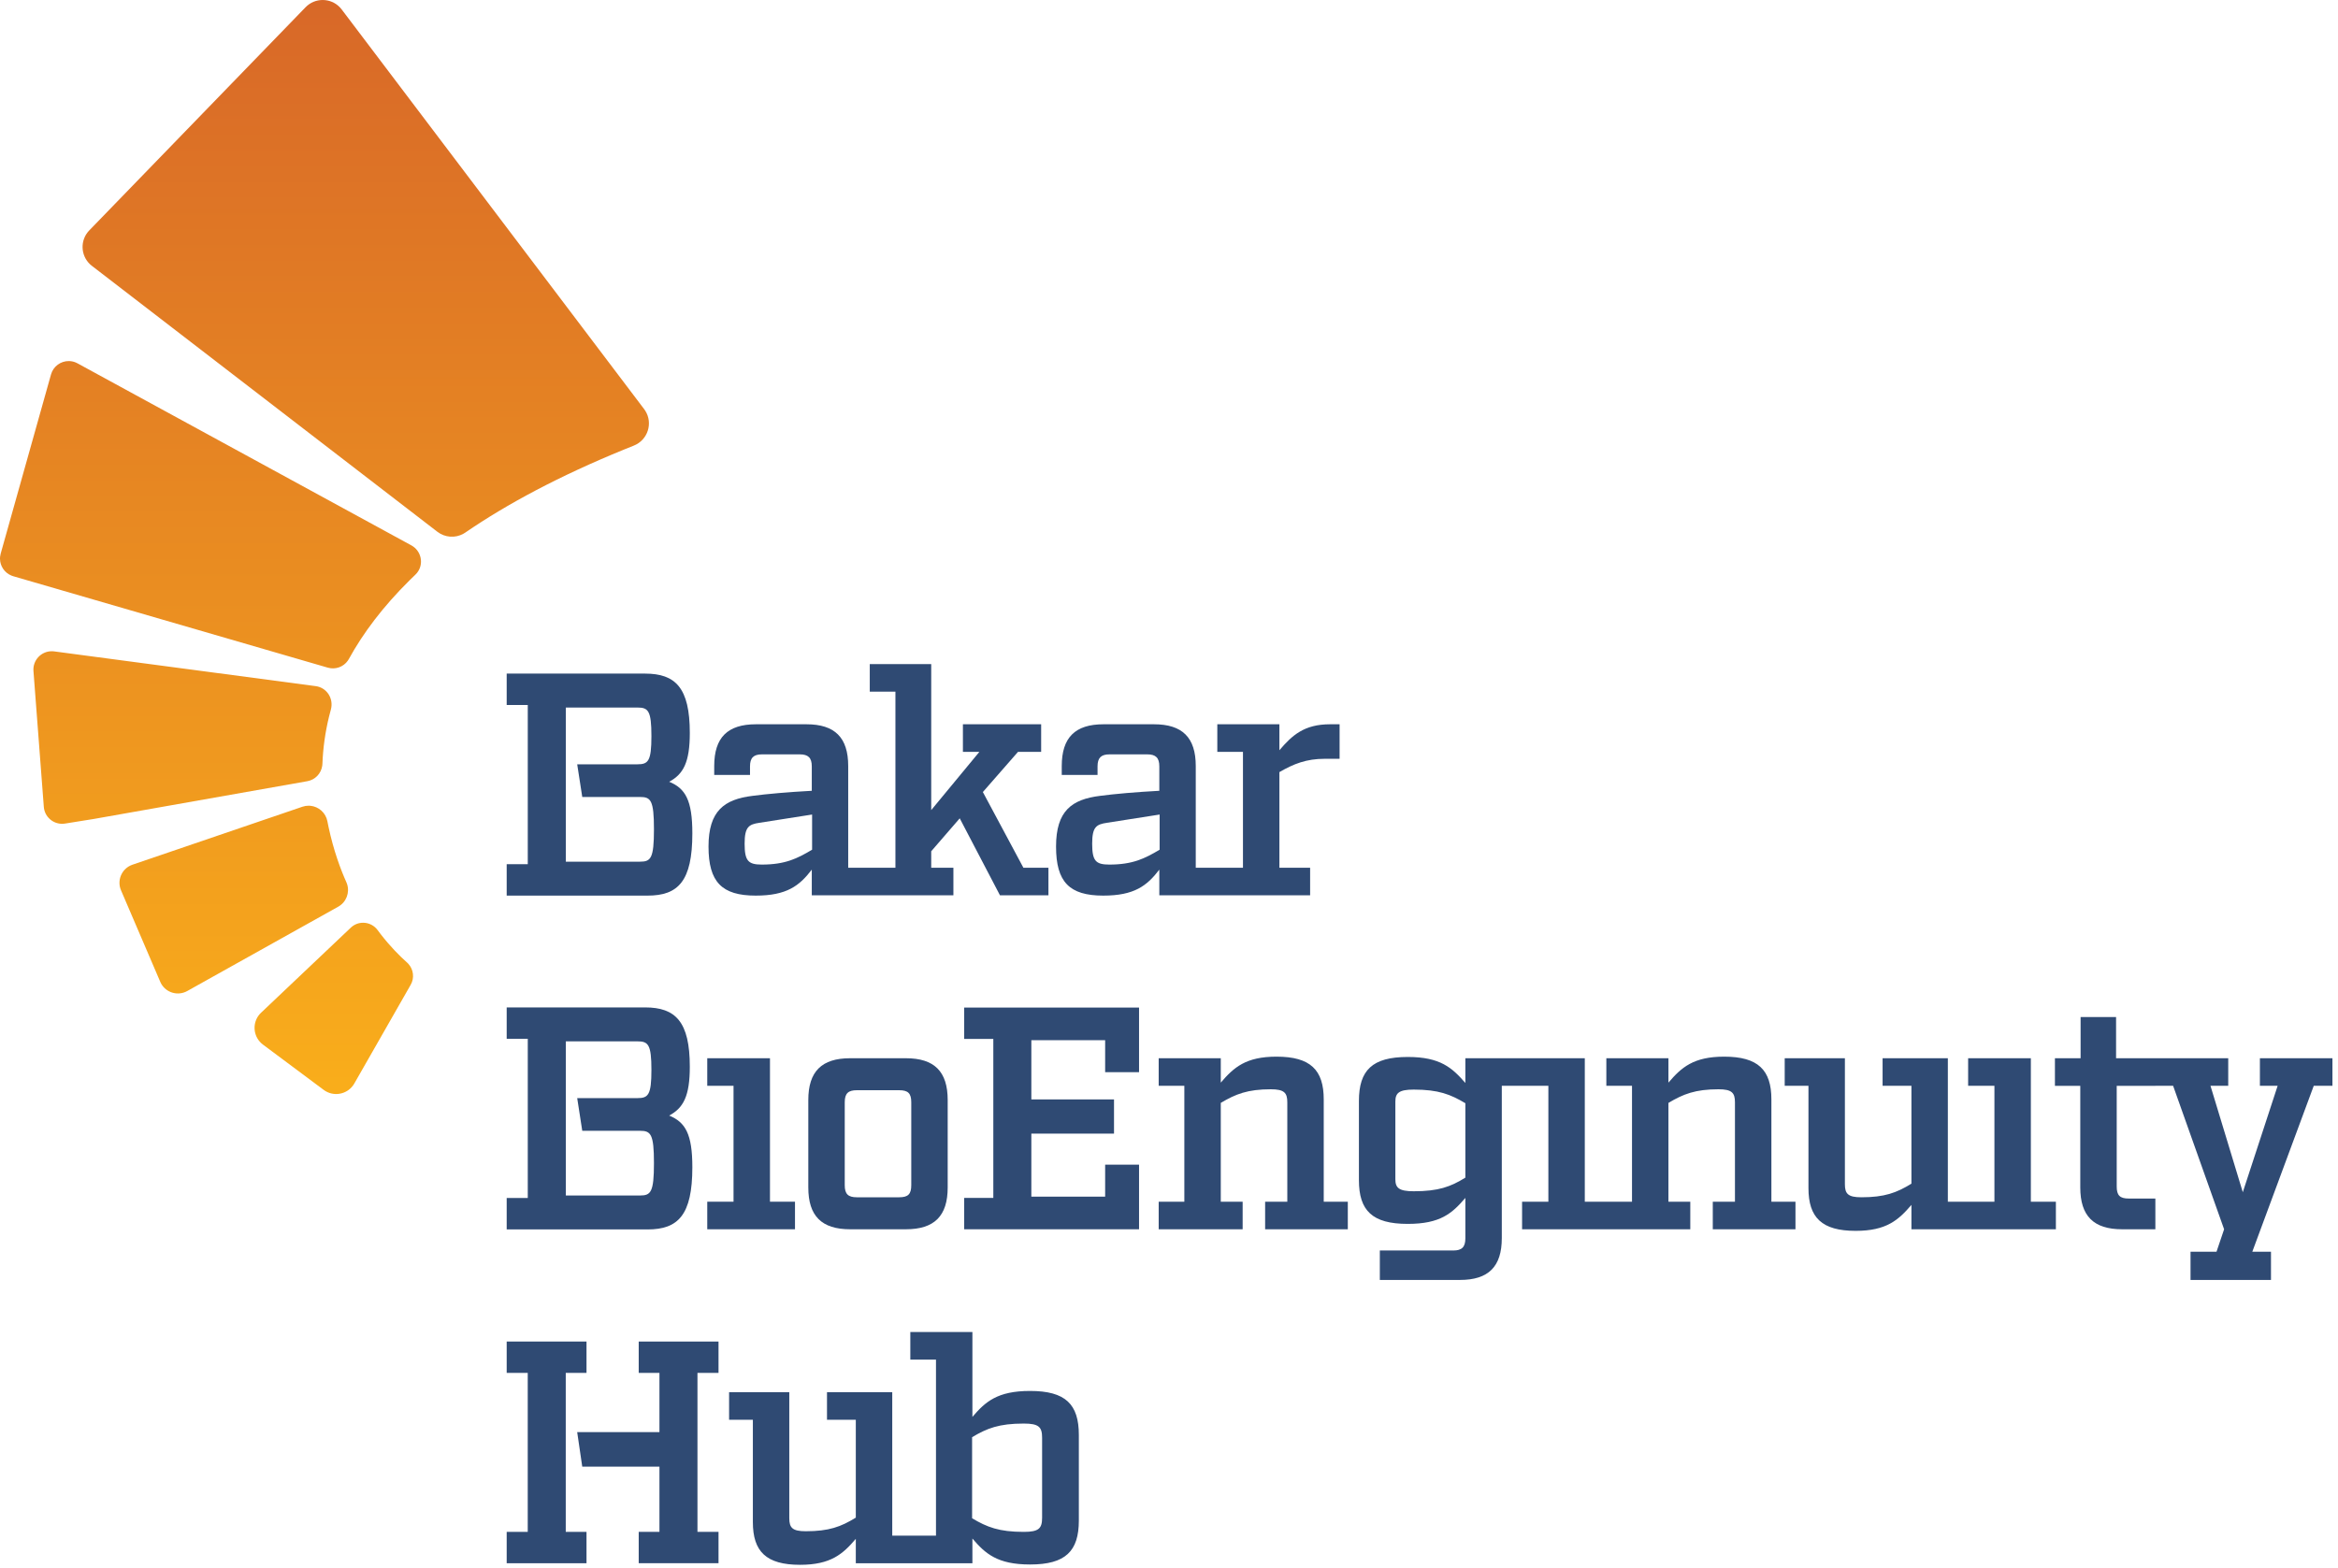
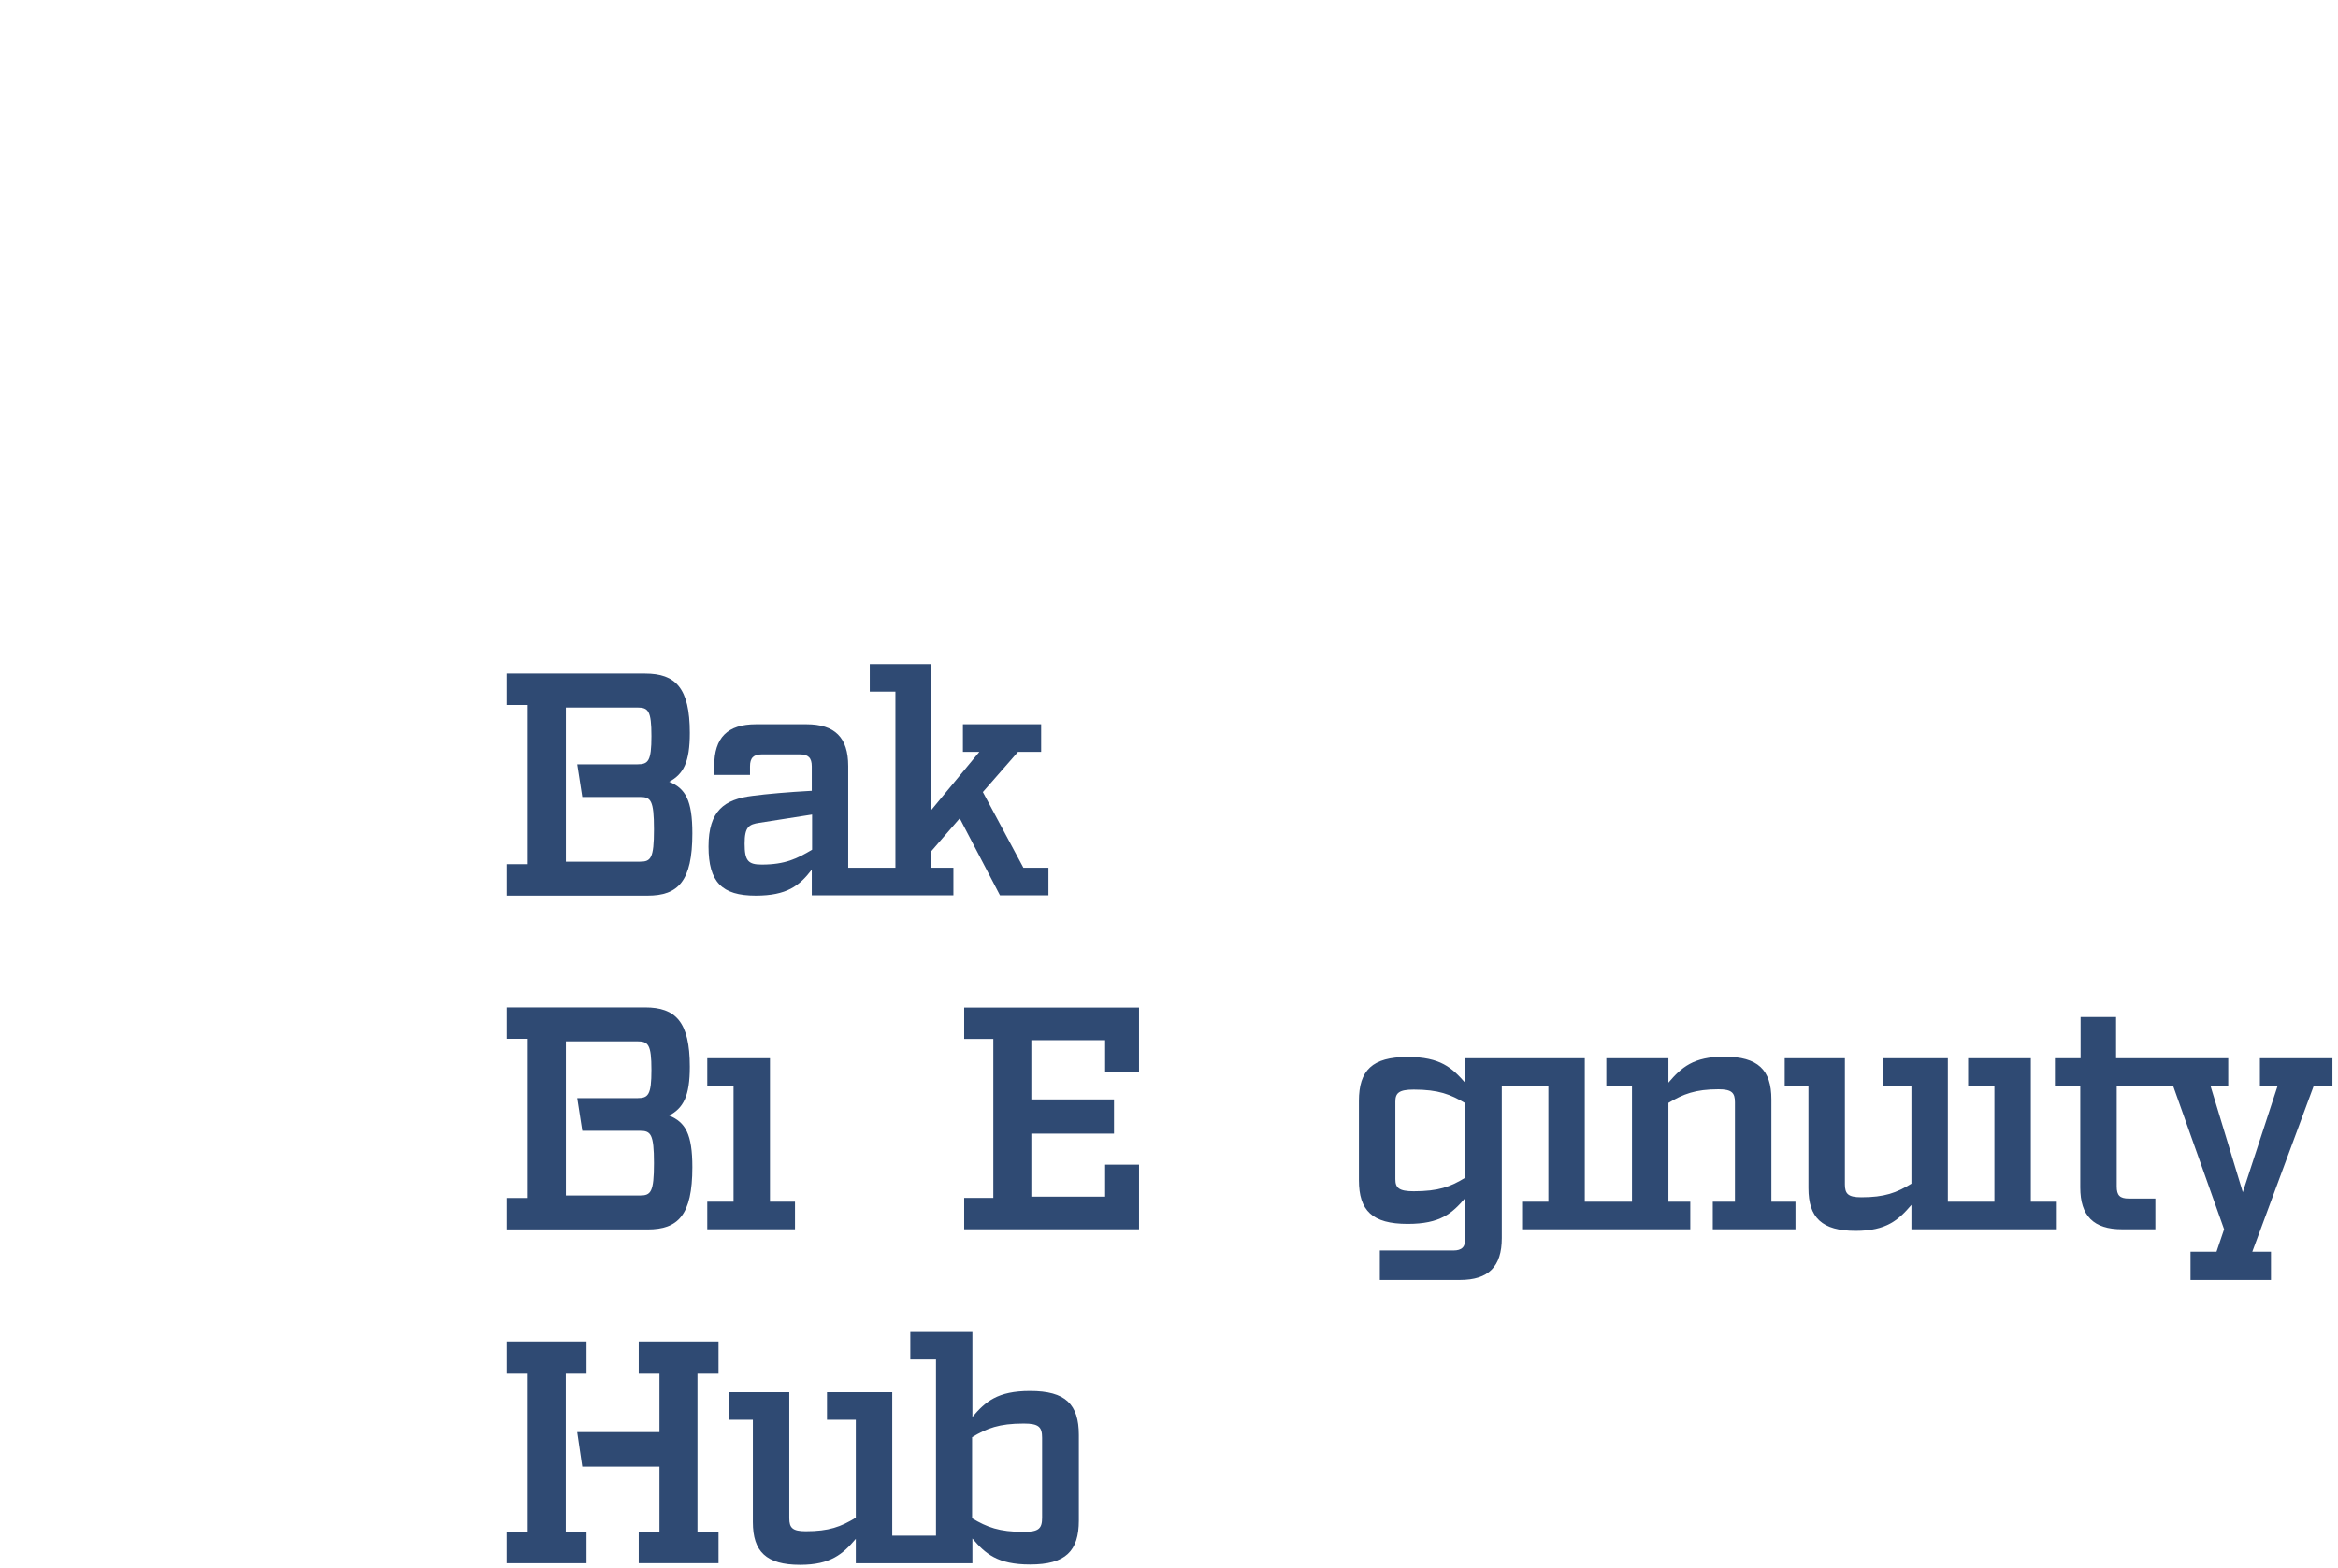
<svg xmlns="http://www.w3.org/2000/svg" width="164px" height="110px" viewBox="0 0 164 110" version="1.1">
  <title>Group 37</title>
  <defs>
    <linearGradient x1="50%" y1="0%" x2="50%" y2="99.008%" id="linearGradient-1">
      <stop stop-color="#D86828" offset="0%" />
      <stop stop-color="#F9AD1B" offset="100%" />
    </linearGradient>
  </defs>
  <g id="Page-1" stroke="none" stroke-width="1" fill="none" fill-rule="evenodd">
    <g id="Landing-V2" transform="translate(-45, -30)">
      <g id="Group-37" transform="translate(45, 30)">
-         <path d="M25.469,64.74 L25.613,64.748 C25.947,64.787 26.267,64.957 26.485,65.252 L26.485,65.252 L26.693,65.528 C27.387,66.425 28.052,67.086 28.542,67.521 L28.542,67.521 L28.64,67.617 C29.006,68.018 29.083,68.612 28.809,69.092 L28.809,69.092 L24.853,76.019 L24.775,76.141 C24.305,76.804 23.37,76.963 22.704,76.466 L22.704,76.466 L18.445,73.289 L18.33,73.193 C17.712,72.627 17.69,71.642 18.314,71.051 L18.314,71.051 L24.609,65.083 C24.853,64.852 25.161,64.74 25.469,64.74 L25.469,64.74 Z M21.647,56.528 L21.77,56.534 C22.344,56.588 22.848,57.013 22.965,57.621 L22.965,57.621 L23.04,57.993 C23.402,59.702 23.909,61.034 24.294,61.892 L24.294,61.892 L24.344,62.02 C24.546,62.626 24.292,63.297 23.723,63.615 L23.723,63.615 L13.882,69.112 L13.134,69.531 L13.009,69.592 C12.335,69.883 11.538,69.577 11.242,68.887 L11.242,68.887 L8.491,62.47 L8.443,62.342 C8.226,61.655 8.594,60.906 9.291,60.668 L9.291,60.668 L21.215,56.6 C21.358,56.551 21.504,56.528 21.647,56.528 L21.647,56.528 Z M3.628,45.691 L3.714,45.694 L3.714,45.694 L3.801,45.702 L22.145,48.139 L22.273,48.162 C22.983,48.33 23.408,49.063 23.209,49.785 L23.209,49.785 L23.082,50.271 C22.805,51.404 22.657,52.512 22.616,53.59 L22.616,53.59 L22.605,53.718 C22.529,54.266 22.112,54.711 21.557,54.809 L21.557,54.809 L6.576,57.459 L4.559,57.782 L4.428,57.796 C3.737,57.836 3.126,57.314 3.073,56.608 L3.073,56.608 L2.347,47.076 C2.29,46.319 2.893,45.691 3.628,45.691 L3.628,45.691 Z M4.819,25.332 L4.943,25.338 C5.11,25.355 5.276,25.404 5.434,25.491 L5.434,25.491 L28.857,38.265 L28.972,38.336 C29.631,38.788 29.733,39.75 29.139,40.317 L29.139,40.317 L28.731,40.713 C26.863,42.561 25.474,44.41 24.473,46.232 L24.473,46.232 L24.401,46.348 C24.09,46.795 23.525,46.997 22.992,46.842 L22.992,46.842 L2.406,40.857 L0.929,40.428 L0.804,40.384 C0.319,40.188 0.007,39.719 -2.54611147e-14,39.211 L-2.54611147e-14,39.211 L-2.54611147e-14,39.174 L0.006,39.064 C0.014,38.99 0.028,38.917 0.048,38.843 L0.048,38.843 L3.578,26.272 C3.741,25.693 4.265,25.332 4.819,25.332 L4.819,25.332 Z M22.634,3.53495011e-13 L22.801,0.008 C23.245,0.052 23.672,0.273 23.967,0.662 L23.967,0.662 L45.182,28.701 L45.263,28.818 C45.817,29.692 45.442,30.873 44.458,31.264 L44.458,31.264 L43.773,31.54 C39.246,33.389 35.58,35.348 32.639,37.365 L32.639,37.365 L32.508,37.446 C31.931,37.768 31.212,37.719 30.68,37.309 L30.68,37.309 L6.444,18.651 L6.325,18.551 C5.646,17.921 5.605,16.843 6.263,16.164 L6.263,16.164 L21.434,0.508 C21.765,0.167 22.2,3.53495011e-13 22.634,3.53495011e-13 L22.634,3.53495011e-13 Z" id="Combined-Shape" fill="url(#linearGradient-1)" />
        <path d="M56.965,57.148 L56.965,59.615 C55.921,60.237 55.076,60.659 53.432,60.659 C52.477,60.659 52.232,60.392 52.232,59.192 C52.232,58.015 52.521,57.837 53.277,57.726 L56.965,57.148 Z M52.787,55.837 C50.81,56.081 49.699,56.881 49.699,59.393 C49.699,61.881 50.632,62.836 53.01,62.836 C55.188,62.836 56.076,62.148 56.943,61.014 L56.943,62.814 L61.01,62.814 L61.188,62.814 L66.877,62.814 L66.877,60.881 L65.321,60.881 L65.321,59.725 L67.321,57.414 L70.143,62.814 L73.543,62.814 L73.543,60.881 L71.787,60.881 L68.943,55.57 L71.41,52.749 L73.032,52.749 L73.032,50.815 L67.544,50.815 L67.544,52.749 L68.699,52.749 L65.321,56.837 L65.321,46.593 L61.01,46.593 L61.01,48.526 L62.81,48.526 L62.81,60.881 L61.188,60.881 L61.01,60.881 L59.498,60.881 L59.498,53.748 C59.498,51.749 58.565,50.815 56.565,50.815 L53.032,50.815 C51.032,50.815 50.099,51.749 50.099,53.748 L50.099,54.37 L52.61,54.37 L52.61,53.77 C52.61,53.171 52.854,52.926 53.454,52.926 L56.098,52.926 C56.699,52.926 56.943,53.171 56.943,53.77 L56.943,55.482 C55.298,55.57 53.787,55.704 52.787,55.837 L52.787,55.837 Z" id="Fill-16" fill="#2F4A73" />
-         <path d="M77.81,60.659 C76.854,60.659 76.611,60.392 76.611,59.192 C76.611,58.015 76.899,57.837 77.655,57.726 L81.343,57.148 L81.343,59.615 C80.299,60.237 79.455,60.659 77.81,60.659 L77.81,60.659 Z M81.321,62.814 L85.389,62.814 L85.565,62.814 L91.899,62.814 L91.899,60.881 L89.744,60.881 L89.744,54.171 C90.744,53.593 91.632,53.237 92.921,53.237 L93.966,53.237 L93.966,50.815 L93.299,50.815 C91.477,50.815 90.633,51.593 89.744,52.637 L89.744,50.815 L85.389,50.815 L85.389,52.749 L87.188,52.749 L87.188,60.881 L85.565,60.881 L85.389,60.881 L83.877,60.881 L83.877,53.748 C83.877,51.749 82.943,50.815 80.943,50.815 L77.411,50.815 C75.41,50.815 74.477,51.749 74.477,53.748 L74.477,54.37 L76.988,54.37 L76.988,53.77 C76.988,53.171 77.233,52.926 77.833,52.926 L80.476,52.926 C81.077,52.926 81.321,53.171 81.321,53.77 L81.321,55.482 C79.677,55.57 78.166,55.704 77.166,55.837 C75.188,56.081 74.077,56.881 74.077,59.393 C74.077,61.881 75.011,62.836 77.388,62.836 C79.566,62.836 80.454,62.148 81.321,61.014 L81.321,62.814 Z" id="Fill-18" fill="#2F4A73" />
        <polygon id="Fill-22" fill="#2F4A73" points="55.765 84.312 54.01 84.312 54.01 74.246 49.611 74.246 49.611 76.18 51.454 76.18 51.454 84.312 49.611 84.312 49.611 86.246 55.765 86.246" />
-         <path d="M63.921,77.335 L63.921,83.157 C63.921,83.779 63.699,84.001 63.077,84.001 L60.099,84.001 C59.499,84.001 59.255,83.779 59.255,83.157 L59.255,77.335 C59.255,76.713 59.499,76.49 60.099,76.49 L63.077,76.49 C63.699,76.49 63.921,76.713 63.921,77.335 L63.921,77.335 Z M59.632,74.246 C57.632,74.246 56.699,75.18 56.699,77.179 L56.699,83.313 C56.699,85.313 57.632,86.246 59.632,86.246 L63.543,86.246 C65.543,86.246 66.476,85.313 66.476,83.313 L66.476,77.179 C66.476,75.18 65.543,74.246 63.543,74.246 L59.632,74.246 Z" id="Fill-23" fill="#2F4A73" />
        <polygon id="Fill-24" fill="#2F4A73" points="67.633 72.891 69.677 72.891 69.677 84.046 67.633 84.046 67.633 86.246 79.899 86.246 79.899 81.713 77.521 81.713 77.521 83.957 72.344 83.957 72.344 79.535 78.143 79.535 78.143 77.135 72.344 77.135 72.344 72.98 77.521 72.98 77.521 75.224 79.899 75.224 79.899 70.691 67.633 70.691" />
-         <path d="M92.854,77.135 C92.854,75.068 91.921,74.135 89.543,74.135 C87.388,74.135 86.544,74.89 85.632,75.957 L85.632,74.246 L81.277,74.246 L81.277,76.18 L83.076,76.18 L83.076,84.312 L81.277,84.312 L81.277,86.246 L87.166,86.246 L87.166,84.312 L85.632,84.312 L85.632,77.379 C86.677,76.757 87.52,76.424 89.143,76.424 C90.076,76.424 90.299,76.668 90.299,77.335 L90.299,84.312 L88.743,84.312 L88.743,86.246 L94.543,86.246 L94.543,84.312 L92.854,84.312 L92.854,77.135 Z" id="Fill-25" fill="#2F4A73" />
        <path d="M102.788,82.624 C101.744,83.268 100.9,83.579 99.166,83.579 C98.122,83.579 97.878,83.335 97.878,82.734 L97.878,77.29 C97.878,76.691 98.122,76.446 99.166,76.446 C100.9,76.446 101.744,76.78 102.788,77.402 L102.788,82.624 Z M124.255,77.135 C124.255,75.068 123.321,74.135 120.944,74.135 C118.789,74.135 117.944,74.89 117.033,75.958 L117.033,74.247 L112.678,74.247 L112.678,76.179 L114.478,76.179 L114.478,84.312 L112.921,84.312 L112.678,84.312 L111.166,84.312 L111.166,74.247 L107.055,74.247 L106.767,74.247 L102.788,74.247 L102.788,75.98 C101.855,74.913 101.033,74.157 98.744,74.157 C96.255,74.157 95.322,75.091 95.322,77.246 L95.322,82.801 C95.322,84.934 96.255,85.868 98.744,85.868 C101.033,85.868 101.855,85.135 102.788,84.046 L102.788,86.89 C102.788,87.49 102.544,87.735 101.943,87.735 L96.789,87.735 L96.789,89.801 L102.41,89.801 C104.411,89.801 105.344,88.868 105.344,86.868 L105.344,76.179 L106.767,76.179 L107.055,76.179 L108.611,76.179 L108.611,84.312 L106.767,84.312 L106.767,86.246 L112.678,86.246 L112.921,86.246 L118.566,86.246 L118.566,84.312 L117.033,84.312 L117.033,77.38 C118.077,76.757 118.922,76.424 120.544,76.424 C121.477,76.424 121.699,76.668 121.699,77.335 L121.699,84.312 L120.144,84.312 L120.144,86.246 L125.944,86.246 L125.944,84.312 L124.255,84.312 L124.255,77.135 Z" id="Fill-27" fill="#2F4A73" />
        <path d="M142.455,74.246 L138.056,74.246 L138.056,76.18 L139.9,76.18 L139.9,84.312 L138.321,84.312 L138.056,84.312 L136.633,84.312 L136.633,74.246 L132.055,74.246 L132.055,76.18 L134.078,76.18 L134.078,83.046 C133.033,83.69 132.188,84.001 130.566,84.001 C129.633,84.001 129.411,83.757 129.411,83.09 L129.411,74.246 L125.189,74.246 L125.189,76.18 L126.855,76.18 L126.855,83.357 C126.855,85.423 127.789,86.357 130.166,86.357 C132.322,86.357 133.166,85.601 134.078,84.535 L134.078,86.246 L138.056,86.246 L138.321,86.246 L144.211,86.246 L144.211,84.312 L142.455,84.312 L142.455,74.246 Z" id="Fill-28" fill="#2F4A73" />
        <path d="M158.522,74.246 L158.522,76.18 L159.766,76.18 L157.322,83.646 L155.055,76.18 L156.3,76.18 L156.3,74.246 L151.189,74.246 L151.122,74.246 L148.433,74.246 L148.433,71.357 L145.945,71.357 L145.945,74.246 L144.144,74.246 L144.144,76.182 L145.922,76.182 L145.922,83.312 C145.922,85.313 146.855,86.246 148.856,86.246 L151.189,86.246 L151.189,84.09 L149.322,84.09 C148.7,84.09 148.478,83.868 148.478,83.246 L148.478,76.182 L151.189,76.182 L151.189,76.18 L152.434,76.18 L156.011,86.246 L155.478,87.823 L153.656,87.823 L153.656,89.801 L159.299,89.801 L159.299,87.823 L157.988,87.823 L162.299,76.18 L163.61,76.18 L163.61,74.246 L158.522,74.246 Z" id="Fill-30" fill="#2F4A73" />
        <path d="M73.099,106.477 C73.099,107.232 72.877,107.477 71.81,107.477 C70.077,107.477 69.232,107.143 68.188,106.522 L68.188,100.833 C69.232,100.21 70.077,99.877 71.81,99.877 C72.877,99.877 73.099,100.122 73.099,100.877 L73.099,106.477 Z M72.254,97.589 C69.966,97.589 69.121,98.344 68.21,99.41 L68.21,93.455 L63.855,93.455 L63.855,95.389 L65.655,95.389 L65.655,107.743 L64.276,107.743 L63.855,107.743 L62.587,107.743 L62.587,97.677 L58.01,97.677 L58.01,99.61 L60.031,99.61 L60.031,106.477 C58.988,107.121 58.143,107.432 56.521,107.432 C55.587,107.432 55.365,107.188 55.365,106.522 L55.365,97.677 L51.143,97.677 L51.143,99.61 L52.81,99.61 L52.81,106.787 C52.81,108.855 53.743,109.787 56.121,109.787 C58.276,109.787 59.121,109.032 60.031,107.966 L60.031,109.677 L63.855,109.677 L64.276,109.677 L68.21,109.677 L68.21,107.944 C69.121,109.01 69.966,109.765 72.254,109.765 C74.743,109.765 75.676,108.832 75.676,106.677 L75.676,100.677 C75.676,98.522 74.743,97.589 72.254,97.589 L72.254,97.589 Z" id="Fill-31" fill="#2F4A73" />
        <path d="M39.691,60.455 L39.691,57.611 L39.691,55.916 L39.691,53.624 L39.691,52.74 L39.691,49.641 L44.715,49.641 C45.472,49.641 45.694,49.863 45.694,51.644 C45.694,53.402 45.472,53.624 44.715,53.624 L40.488,53.624 L40.843,55.916 L44.893,55.916 C45.649,55.916 45.872,56.138 45.872,58.186 C45.872,60.233 45.649,60.455 44.893,60.455 L39.691,60.455 Z M48.565,58.475 C48.565,56.138 48.076,55.315 46.94,54.848 C47.942,54.314 48.387,53.468 48.387,51.421 C48.387,48.261 47.385,47.26 45.249,47.26 L35.542,47.26 L35.542,49.463 L37.021,49.463 L37.021,60.633 L35.542,60.633 L35.542,62.836 L45.427,62.836 C47.563,62.836 48.565,61.835 48.565,58.475 L48.565,58.475 Z" id="Fill-32" fill="#2F4A73" />
        <path d="M39.691,83.876 L39.691,81.031 L39.691,79.337 L39.691,77.044 L39.691,76.161 L39.691,73.061 L44.715,73.061 C45.472,73.061 45.694,73.283 45.694,75.064 C45.694,76.822 45.472,77.044 44.715,77.044 L40.488,77.044 L40.843,79.337 L44.893,79.337 C45.649,79.337 45.872,79.558 45.872,81.606 C45.872,83.653 45.649,83.876 44.893,83.876 L39.691,83.876 Z M48.565,81.896 C48.565,79.558 48.076,78.736 46.94,78.268 C47.942,77.734 48.387,76.888 48.387,74.841 C48.387,71.681 47.385,70.68 45.249,70.68 L35.542,70.68 L35.542,72.883 L37.021,72.883 L37.021,84.053 L35.542,84.053 L35.542,86.257 L45.427,86.257 C47.563,86.257 48.565,85.255 48.565,81.896 L48.565,81.896 Z" id="Fill-33" fill="#2F4A73" />
        <polygon id="Fill-34" fill="#2F4A73" points="39.685 102.899 39.685 100.477 39.685 96.322 41.141 96.322 41.141 94.122 35.542 94.122 35.542 96.322 37.019 96.322 37.019 107.476 35.542 107.476 35.542 109.677 41.141 109.677 41.141 107.476 39.685 107.476" />
        <polygon id="Fill-35" fill="#2F4A73" points="44.803 96.322 46.257 96.322 46.257 100.477 40.487 100.477 40.842 102.899 46.257 102.899 46.257 107.476 44.803 107.476 44.803 109.676 50.401 109.676 50.401 107.476 48.924 107.476 48.924 96.322 50.401 96.322 50.401 94.122 44.803 94.122" />
      </g>
    </g>
  </g>
</svg>